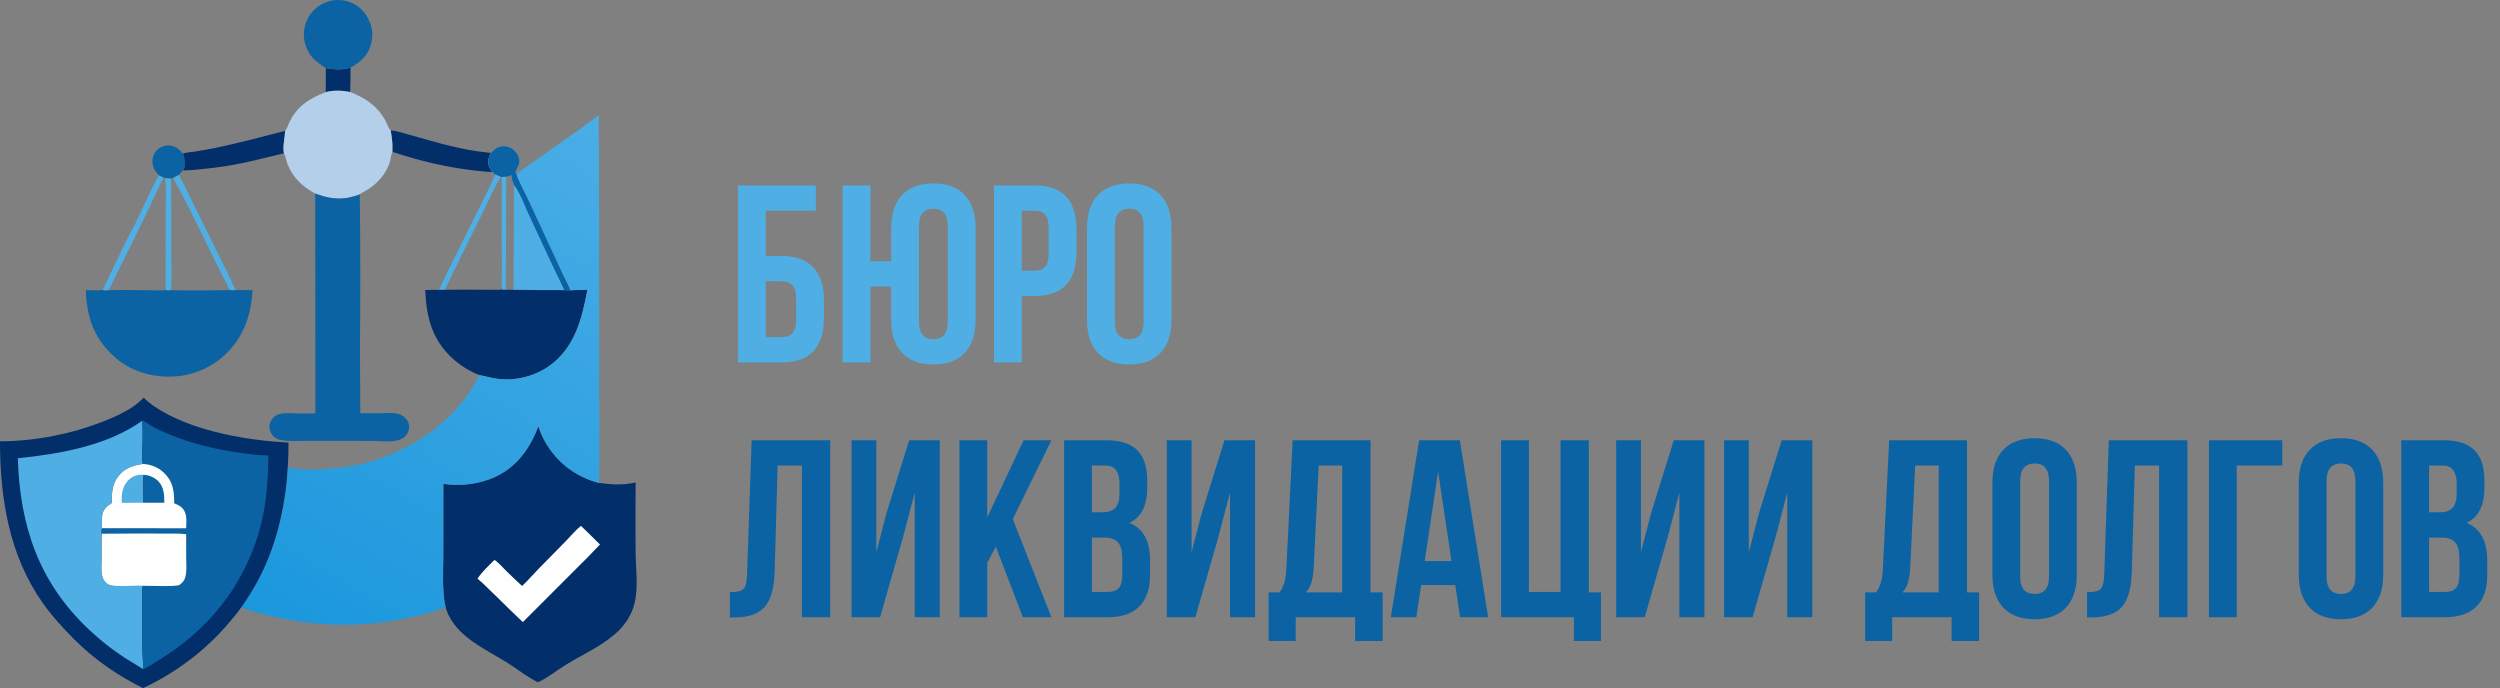
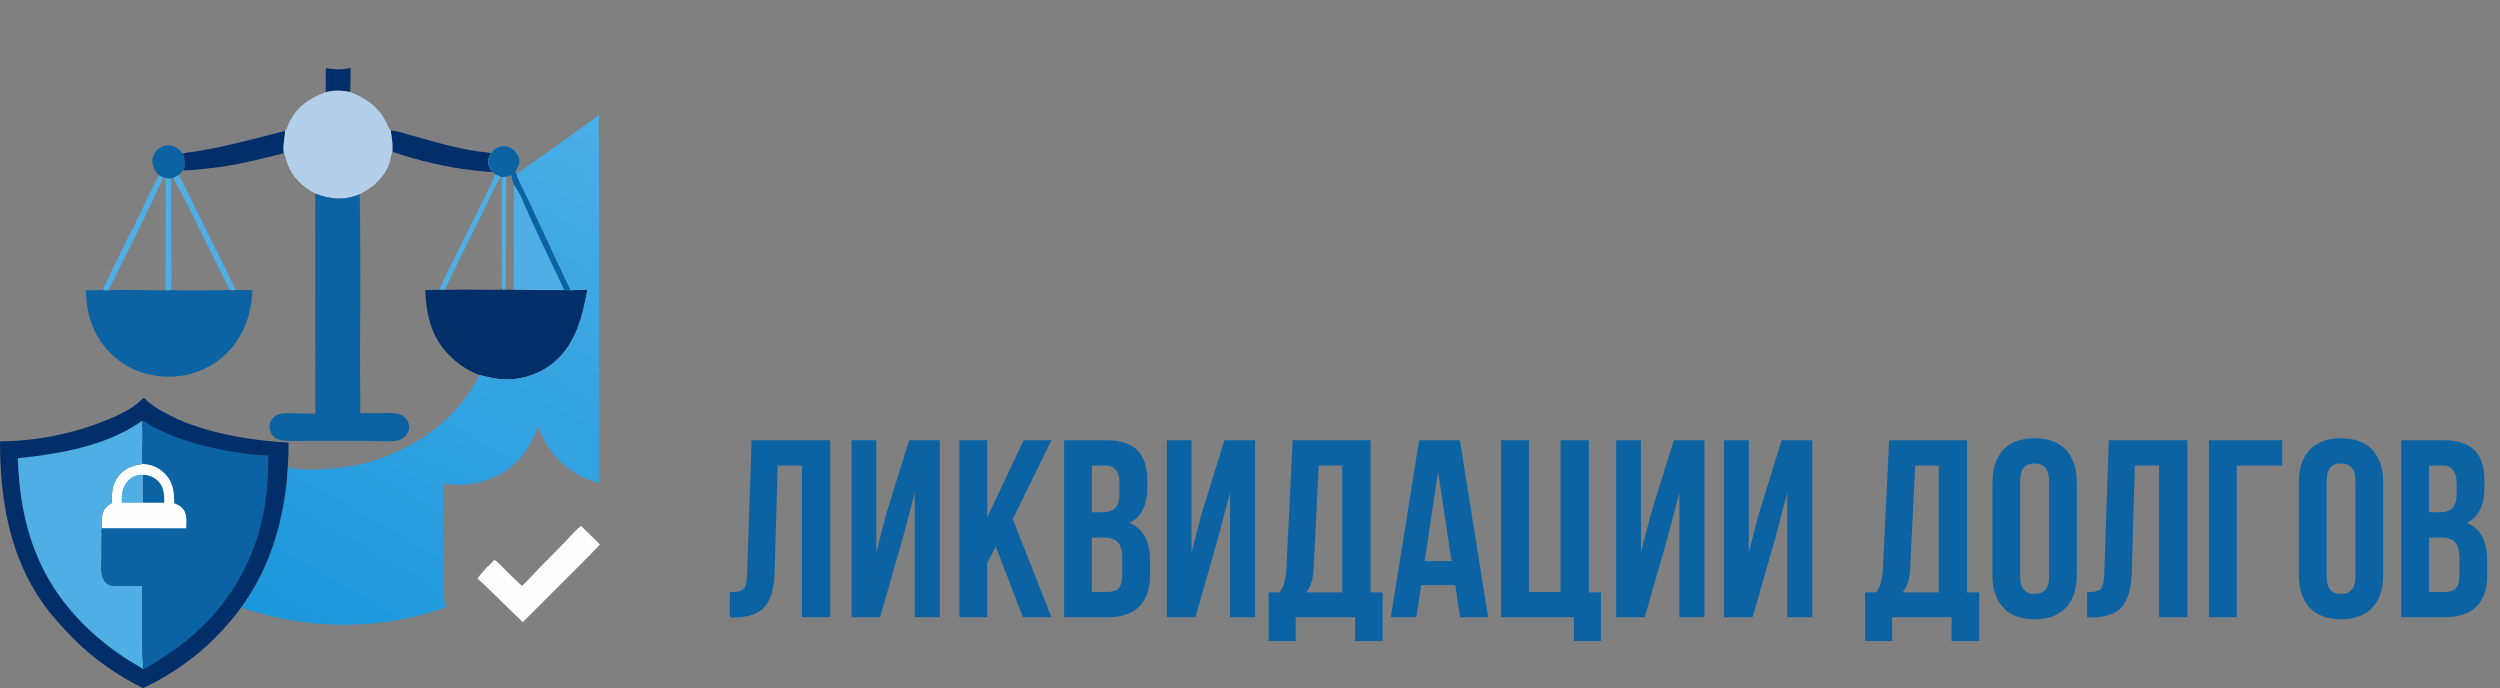
<svg xmlns="http://www.w3.org/2000/svg" width="287" height="79" viewBox="0 0 287 79" fill="none">
  <rect x="0" y="0" width="287" height="79" fill="#808080" stroke="none" />
  <path d="M37.402 7.825C38.444 7.984 39.209 8.05 40.242 7.773C40.234 8.702 40.246 9.636 40.2 10.563C39.299 10.38 38.293 10.335 37.397 10.579C37.404 9.661 37.406 8.743 37.402 7.825Z" fill="#022E69" />
  <path d="M56.852 20.031C57.066 20.117 57.332 20.195 57.522 20.323C57.146 20.614 55.733 23.778 55.443 24.372C54.63 26.044 53.768 27.689 52.962 29.363C52.527 30.272 52.086 31.178 51.639 32.081C51.445 32.474 51.27 32.898 51.051 33.275L50.407 33.273C50.969 31.977 51.622 30.718 52.248 29.452L54.723 24.459C55.463 22.994 56.212 21.545 56.852 20.031Z" fill="#4FAEE4" />
  <path d="M18.243 20.115C18.421 20.209 18.597 20.3 18.784 20.377C18.096 21.749 17.464 23.148 16.801 24.532C15.77 26.695 14.709 28.843 13.618 30.976C13.222 31.756 12.881 32.556 12.461 33.325L12.403 33.331C12.205 33.353 11.965 33.4 11.803 33.27C12.697 31.332 13.62 29.408 14.572 27.498C14.893 26.861 15.246 26.24 15.562 25.6C16.463 23.773 17.262 21.902 18.243 20.115Z" fill="#4FAEE4" />
  <path d="M19.878 20.421C20.103 20.303 20.32 20.157 20.557 20.066L24.783 28.62C25.256 29.588 25.749 30.548 26.215 31.52C26.498 32.109 26.738 32.748 27.082 33.303C26.899 33.32 26.536 33.365 26.375 33.277C24.706 30.069 23.17 26.791 21.541 23.562C21.008 22.505 20.431 21.468 19.878 20.421Z" fill="#4FAEE4" />
  <path d="M18.243 20.115L18.198 20.069C17.77 19.635 17.478 19.109 17.495 18.481C17.509 17.997 17.709 17.521 18.063 17.191C18.431 16.847 18.94 16.659 19.441 16.699C20.113 16.753 20.588 17.132 21.001 17.633C21.195 18.081 21.318 18.942 21.116 19.405C21.09 19.464 21.046 19.51 21.005 19.558C20.851 19.722 20.701 19.892 20.557 20.066C20.32 20.157 20.103 20.303 19.878 20.421L19.64 20.504C19.405 20.501 19.184 20.493 18.952 20.447L18.784 20.377C18.597 20.3 18.421 20.209 18.243 20.115Z" fill="#0C63A3" />
  <path d="M21.001 17.633C21.381 17.492 21.913 17.473 22.316 17.409C23.157 17.28 23.994 17.13 24.827 16.959C27.48 16.403 30.102 15.701 32.727 15.027C32.711 15.872 32.428 16.75 32.594 17.593C31.018 17.96 29.45 18.386 27.866 18.713C26.42 19.014 24.963 19.235 23.494 19.377C22.666 19.465 21.838 19.568 21.005 19.558C21.046 19.51 21.09 19.464 21.116 19.405C21.318 18.942 21.195 18.081 21.001 17.633Z" fill="#022E69" />
  <path d="M44.855 14.963C45.499 15.018 46.177 15.252 46.803 15.422C48.105 15.773 49.398 16.159 50.701 16.503C52.036 16.863 53.386 17.149 54.752 17.364C55.29 17.446 55.834 17.478 56.371 17.559C56.122 18.014 55.954 18.473 56.11 18.992C56.189 19.251 56.36 19.543 56.544 19.741C55.861 19.733 55.162 19.646 54.484 19.572C51.282 19.224 48.103 18.448 45.045 17.435C45.032 17.147 45.066 16.859 45.049 16.569C45.019 16.034 44.927 15.494 44.855 14.963Z" fill="#022E69" />
-   <path d="M37.402 7.825C36.65 7.289 35.977 6.896 35.481 6.077C35.446 6.02 35.413 5.962 35.381 5.903C35.349 5.844 35.318 5.785 35.289 5.725C35.26 5.665 35.232 5.604 35.206 5.542C35.18 5.48 35.156 5.418 35.133 5.355C35.11 5.293 35.088 5.229 35.069 5.165C35.049 5.101 35.03 5.037 35.014 4.972C34.997 4.907 34.982 4.842 34.968 4.776C34.955 4.711 34.943 4.645 34.933 4.579C34.923 4.513 34.914 4.446 34.907 4.38C34.9 4.313 34.895 4.246 34.891 4.179C34.888 4.112 34.886 4.045 34.885 3.978C34.885 3.911 34.886 3.844 34.889 3.778C34.892 3.711 34.897 3.644 34.903 3.577C34.91 3.51 34.917 3.444 34.927 3.378C34.937 3.311 34.948 3.245 34.961 3.18C34.974 3.114 34.988 3.049 35.004 2.984C35.02 2.921 35.038 2.859 35.057 2.798C35.076 2.736 35.097 2.675 35.119 2.614C35.141 2.554 35.164 2.494 35.189 2.434C35.214 2.375 35.24 2.316 35.268 2.258C35.296 2.2 35.325 2.143 35.355 2.086C35.386 2.029 35.418 1.973 35.451 1.918C35.484 1.863 35.518 1.809 35.554 1.755C35.59 1.702 35.627 1.649 35.665 1.598C35.704 1.546 35.743 1.495 35.784 1.446C35.825 1.396 35.867 1.347 35.91 1.3C35.953 1.252 35.997 1.205 36.042 1.16C36.087 1.114 36.134 1.07 36.181 1.027C36.229 0.983 36.277 0.941 36.326 0.9C36.376 0.86 36.426 0.82 36.478 0.782C36.529 0.743 36.581 0.706 36.634 0.67C36.687 0.634 36.741 0.6 36.796 0.567C36.853 0.532 36.91 0.5 36.968 0.468C37.026 0.437 37.085 0.407 37.145 0.379C37.205 0.35 37.265 0.324 37.326 0.298C37.387 0.273 37.449 0.249 37.511 0.227C37.573 0.205 37.636 0.185 37.699 0.166C37.762 0.147 37.826 0.129 37.89 0.113C37.954 0.098 38.018 0.084 38.083 0.071C38.148 0.058 38.213 0.048 38.278 0.038C38.343 0.029 38.409 0.022 38.474 0.016C38.54 0.01 38.606 0.006 38.672 0.003C38.738 0 38.803 -0 38.869 0C38.935 0.001 39.001 0.003 39.067 0.008C39.133 0.012 39.199 0.017 39.264 0.025C39.33 0.032 39.395 0.041 39.46 0.052C39.525 0.063 39.59 0.075 39.654 0.089C39.719 0.103 39.783 0.119 39.846 0.136C39.907 0.153 39.968 0.171 40.028 0.191C40.088 0.211 40.147 0.232 40.206 0.255C40.265 0.278 40.324 0.302 40.382 0.328C40.439 0.354 40.496 0.381 40.553 0.41C40.609 0.438 40.665 0.468 40.72 0.5C40.775 0.531 40.829 0.564 40.883 0.598C40.936 0.632 40.988 0.668 41.04 0.704C41.092 0.741 41.142 0.779 41.192 0.818C41.242 0.857 41.291 0.898 41.339 0.939C41.387 0.981 41.433 1.024 41.479 1.068C41.525 1.112 41.569 1.157 41.613 1.203C41.657 1.249 41.699 1.297 41.74 1.345C41.782 1.393 41.822 1.442 41.86 1.493C41.899 1.543 41.937 1.594 41.973 1.646C42.01 1.699 42.044 1.752 42.078 1.806C42.112 1.859 42.145 1.914 42.176 1.97C42.729 2.941 42.897 3.978 42.593 5.064C42.212 6.427 41.417 7.111 40.242 7.773C39.209 8.05 38.444 7.984 37.402 7.825Z" fill="#0C63A3" />
  <path d="M18.952 20.447C19.184 20.493 19.405 20.501 19.64 20.504C19.667 23.302 19.676 26.101 19.668 28.899C19.667 30.332 19.736 31.804 19.651 33.233L19.603 33.316C19.417 33.358 19.267 33.354 19.078 33.332L19.027 33.281C18.983 32.247 19.017 31.196 19.017 30.16L19.024 24.559C19.031 23.19 19.093 21.81 18.952 20.447Z" fill="#4FAEE4" />
  <path d="M56.371 17.559C56.768 17.129 57.134 16.808 57.75 16.784C58.231 16.766 58.689 16.933 59.038 17.27C59.38 17.601 59.632 18.063 59.629 18.55C59.625 19.002 59.16 19.626 59.17 19.773C59.172 19.814 59.27 19.92 59.3 19.953C59.375 20.458 60.344 22.263 60.623 22.855L63.712 29.507C64.026 30.177 64.329 30.853 64.65 31.52C64.937 32.115 65.255 32.706 65.486 33.327C65.372 33.341 65.258 33.347 65.143 33.346C65.028 33.345 64.913 33.336 64.8 33.32C63.988 33.282 63.166 33.309 62.353 33.305C61.216 33.299 60.082 33.27 58.945 33.273L58.059 33.271C57.917 33.27 57.775 33.268 57.633 33.263C57.532 33.035 57.6 32.16 57.6 31.855C57.65 30.406 57.594 28.942 57.59 27.491L57.597 20.315L57.522 20.323C57.332 20.195 57.066 20.117 56.852 20.031C56.743 19.942 56.645 19.839 56.544 19.741C56.36 19.543 56.189 19.251 56.11 18.992C55.954 18.473 56.122 18.014 56.371 17.559ZM58.708 20.115C58.513 20.188 58.328 20.253 58.122 20.293C57.937 20.282 57.779 20.28 57.597 20.315L57.59 27.491C57.594 28.942 57.65 30.406 57.6 31.855C57.6 32.16 57.532 33.035 57.633 33.263C57.775 33.268 57.917 33.27 58.059 33.271L58.945 33.273C58.964 29.251 59.015 25.232 58.99 21.21C58.86 20.848 58.735 20.502 58.708 20.115Z" fill="#4FAEE4" />
  <path d="M57.597 20.315C57.779 20.28 57.937 20.282 58.122 20.293C58.096 22.604 58.089 24.915 58.099 27.226L58.059 33.271C57.917 33.27 57.775 33.268 57.633 33.263C57.532 33.035 57.6 32.16 57.6 31.855C57.65 30.406 57.594 28.942 57.59 27.491L57.597 20.315Z" fill="#4FAEE4" />
  <path d="M56.371 17.559C56.768 17.129 57.134 16.808 57.75 16.784C58.231 16.766 58.689 16.933 59.038 17.27C59.38 17.601 59.632 18.063 59.629 18.55C59.625 19.002 59.16 19.626 59.17 19.773C59.172 19.814 59.27 19.92 59.3 19.953C59.375 20.458 60.344 22.263 60.623 22.855L63.712 29.507C64.026 30.177 64.329 30.853 64.65 31.52C64.937 32.115 65.255 32.706 65.486 33.327C65.372 33.341 65.258 33.347 65.143 33.346C65.028 33.345 64.913 33.336 64.8 33.32C64.598 32.991 64.461 32.609 64.294 32.259C63.919 31.474 63.529 30.697 63.163 29.907C62.332 28.108 61.47 26.324 60.651 24.519C60.201 23.527 59.669 22.038 58.99 21.21C58.86 20.848 58.735 20.502 58.708 20.115C58.513 20.188 58.328 20.253 58.122 20.293C57.937 20.282 57.779 20.28 57.597 20.315L57.522 20.323C57.332 20.195 57.066 20.117 56.852 20.031C56.743 19.942 56.645 19.839 56.544 19.741C56.36 19.543 56.189 19.251 56.11 18.992C55.954 18.473 56.122 18.014 56.371 17.559Z" fill="#0C63A3" />
  <path d="M37.397 10.579C38.293 10.335 39.299 10.38 40.2 10.563C41.967 11.267 43.295 12.126 44.234 13.83C44.422 14.173 44.571 14.7 44.855 14.963C44.927 15.494 45.019 16.034 45.049 16.569C45.066 16.859 45.032 17.147 45.045 17.435C45.036 17.456 45.026 17.477 45.017 17.498C44.845 17.893 44.848 18.382 44.693 18.794C44.234 20.013 43.391 20.99 42.312 21.697C41.987 21.911 41.631 22.074 41.308 22.285C41.297 22.297 41.289 22.312 41.276 22.32C41.102 22.422 40.811 22.48 40.617 22.541C39.1 23.021 37.646 22.777 36.19 22.22C34.784 21.476 33.628 20.408 33.027 18.894C32.87 18.5 32.815 18.017 32.624 17.648C32.614 17.63 32.604 17.611 32.594 17.593C32.428 16.75 32.711 15.872 32.727 15.027C32.926 14.853 33.058 14.393 33.172 14.141C34.038 12.229 35.516 11.292 37.397 10.579Z" fill="#B4CFEA" />
  <path d="M57.584 33.27C57.581 32.798 57.577 32.327 57.6 31.855C57.6 32.16 57.532 33.035 57.633 33.263C57.775 33.268 57.917 33.27 58.059 33.271L58.945 33.273C60.082 33.27 61.216 33.299 62.353 33.305C63.166 33.309 63.988 33.282 64.8 33.32C64.913 33.336 65.028 33.345 65.143 33.346C65.258 33.347 65.372 33.341 65.486 33.327C66.129 33.276 66.788 33.264 67.433 33.271C66.808 36.636 65.947 40.017 62.967 42.073C62.908 42.113 62.849 42.152 62.789 42.19C62.73 42.228 62.67 42.266 62.609 42.302C62.549 42.339 62.488 42.375 62.426 42.41C62.365 42.445 62.303 42.48 62.241 42.513C62.179 42.547 62.116 42.58 62.053 42.612C61.99 42.644 61.927 42.675 61.863 42.706C61.8 42.736 61.735 42.766 61.671 42.795C61.606 42.824 61.542 42.852 61.477 42.88C61.411 42.907 61.346 42.933 61.28 42.959C61.214 42.985 61.148 43.01 61.082 43.034C61.015 43.058 60.949 43.081 60.882 43.104C60.815 43.126 60.748 43.148 60.68 43.169C60.613 43.189 60.545 43.209 60.477 43.228C60.409 43.247 60.341 43.266 60.272 43.283C60.204 43.301 60.135 43.317 60.066 43.333C59.998 43.349 59.928 43.364 59.859 43.377C59.79 43.392 59.721 43.405 59.651 43.417C59.582 43.429 59.512 43.441 59.442 43.451C59.373 43.462 59.303 43.472 59.233 43.48C59.163 43.489 59.093 43.497 59.022 43.504C58.952 43.512 58.882 43.518 58.812 43.523C58.741 43.529 58.671 43.533 58.6 43.537C58.53 43.54 58.459 43.543 58.389 43.545C58.318 43.547 58.248 43.548 58.177 43.548C58.106 43.548 58.036 43.547 57.965 43.546C57.895 43.544 57.824 43.542 57.754 43.539C57.683 43.535 57.613 43.531 57.542 43.526C57.472 43.521 57.402 43.515 57.332 43.508C57.261 43.501 57.191 43.494 57.121 43.485C57.051 43.477 56.981 43.467 56.911 43.457C56.842 43.447 56.772 43.435 56.702 43.423C56.633 43.411 56.563 43.399 56.494 43.385C56.011 43.289 55.538 43.15 55.054 43.057C53.942 42.662 52.802 41.928 51.937 41.133C49.578 38.966 48.952 36.39 48.812 33.294C49.343 33.275 49.876 33.278 50.407 33.273L51.051 33.275C53.225 33.227 55.41 33.275 57.584 33.27Z" fill="#022E69" />
  <path d="M19.027 33.281L19.078 33.332C19.267 33.354 19.417 33.358 19.603 33.316L19.651 33.233C19.714 33.31 19.684 33.303 19.798 33.313C20.38 33.364 26.091 33.351 26.375 33.277C26.536 33.365 26.899 33.32 27.082 33.303C27.714 33.274 28.356 33.305 28.989 33.316C28.841 35.947 28.114 38.285 26.311 40.248C26.258 40.305 26.204 40.361 26.15 40.416C26.096 40.472 26.041 40.526 25.986 40.58C25.931 40.634 25.875 40.687 25.818 40.74C25.761 40.792 25.704 40.844 25.646 40.895C25.588 40.946 25.529 40.997 25.47 41.046C25.411 41.096 25.351 41.145 25.291 41.193C25.23 41.241 25.17 41.289 25.108 41.335C25.047 41.382 24.984 41.428 24.922 41.473C24.859 41.518 24.796 41.562 24.732 41.606C24.668 41.65 24.604 41.692 24.539 41.734C24.475 41.776 24.409 41.817 24.344 41.858C24.278 41.898 24.212 41.938 24.145 41.976C24.078 42.015 24.011 42.053 23.943 42.09C23.876 42.127 23.808 42.163 23.739 42.198C23.67 42.234 23.602 42.268 23.532 42.302C23.463 42.336 23.393 42.368 23.323 42.4C23.253 42.432 23.182 42.463 23.111 42.493C23.04 42.523 22.969 42.553 22.897 42.581C22.826 42.609 22.754 42.637 22.681 42.663C22.609 42.69 22.537 42.716 22.463 42.741C22.39 42.765 22.317 42.789 22.244 42.812C22.17 42.835 22.096 42.857 22.023 42.878C21.948 42.9 21.874 42.92 21.8 42.939C21.725 42.958 21.65 42.977 21.575 42.994C21.5 43.012 21.425 43.028 21.35 43.044C21.274 43.059 21.199 43.074 21.123 43.087C21.047 43.101 20.971 43.114 20.895 43.126C20.819 43.138 20.743 43.148 20.667 43.158C20.59 43.168 20.514 43.177 20.437 43.185C20.361 43.193 20.284 43.2 20.207 43.207C20.131 43.213 20.054 43.218 19.977 43.222C19.9 43.226 19.823 43.23 19.746 43.232C17.305 43.326 14.805 42.542 12.998 40.845C10.738 38.724 9.956 36.372 9.85 33.316C10.124 33.316 11.697 33.36 11.803 33.27C11.965 33.4 12.205 33.353 12.403 33.331L12.461 33.325C14.074 33.254 15.714 33.316 17.33 33.318C17.767 33.318 18.652 33.4 19.027 33.281Z" fill="#0C63A3" />
-   <path d="M36.19 22.22C37.646 22.777 39.1 23.021 40.617 22.541C40.811 22.48 41.102 22.422 41.276 22.32C41.289 22.312 41.297 22.297 41.308 22.285C41.374 28.257 41.38 34.228 41.325 40.2L41.363 47.439C42.122 47.446 42.88 47.444 43.639 47.432C44.207 47.423 44.821 47.37 45.384 47.45C45.701 47.494 46.007 47.577 46.272 47.765C46.624 48.016 46.892 48.361 46.949 48.801C46.953 48.827 46.955 48.853 46.958 48.88C46.96 48.906 46.961 48.932 46.962 48.958C46.963 48.985 46.963 49.011 46.963 49.037C46.962 49.064 46.961 49.09 46.959 49.116C46.957 49.142 46.955 49.169 46.951 49.195C46.948 49.221 46.944 49.247 46.94 49.273C46.935 49.298 46.93 49.324 46.924 49.35C46.918 49.376 46.911 49.401 46.904 49.426C46.897 49.452 46.889 49.477 46.88 49.501C46.872 49.526 46.863 49.551 46.853 49.575C46.843 49.599 46.833 49.624 46.821 49.647C46.81 49.671 46.799 49.695 46.786 49.718C46.774 49.741 46.761 49.764 46.748 49.786C46.734 49.809 46.72 49.831 46.705 49.853C46.691 49.874 46.675 49.896 46.66 49.917C46.644 49.938 46.628 49.958 46.611 49.978C46.235 50.427 45.664 50.6 45.103 50.649C44.407 50.709 43.666 50.635 42.967 50.621C41.954 50.61 40.941 50.606 39.928 50.609L35.299 50.608C34.428 50.61 33.521 50.674 32.655 50.583C32.195 50.535 31.822 50.474 31.461 50.154C31.13 49.86 30.948 49.444 30.936 49.001C30.926 48.607 31.105 48.215 31.381 47.941C31.606 47.718 31.851 47.589 32.156 47.517C32.825 47.359 33.562 47.456 34.243 47.468C34.897 47.474 35.551 47.476 36.204 47.474L36.19 22.22Z" fill="#0C63A3" />
-   <path d="M50.894 55.547C52.852 55.834 55.005 55.589 56.815 54.761C59.313 53.617 60.847 51.476 61.796 48.95C62.019 49.555 62.255 50.141 62.574 50.702C63.951 53.122 66.072 54.718 68.738 55.437C70.171 55.64 71.54 55.715 72.968 55.386C72.95 58.059 72.949 60.732 72.966 63.405C72.985 65.278 73.287 67.361 72.862 69.198C72.588 70.38 71.94 71.474 71.092 72.327C69.389 74.04 66.999 75.059 64.966 76.314C63.893 76.975 62.898 77.791 61.755 78.327C60.545 77.735 59.486 76.878 58.354 76.157C55.774 74.513 52.319 73.124 51.237 69.986C51.211 69.91 51.186 69.833 51.162 69.756C50.72 67.889 50.891 65.577 50.891 63.636L50.894 55.547Z" fill="#022E69" />
+   <path d="M36.19 22.22C37.646 22.777 39.1 23.021 40.617 22.541C41.289 22.312 41.297 22.297 41.308 22.285C41.374 28.257 41.38 34.228 41.325 40.2L41.363 47.439C42.122 47.446 42.88 47.444 43.639 47.432C44.207 47.423 44.821 47.37 45.384 47.45C45.701 47.494 46.007 47.577 46.272 47.765C46.624 48.016 46.892 48.361 46.949 48.801C46.953 48.827 46.955 48.853 46.958 48.88C46.96 48.906 46.961 48.932 46.962 48.958C46.963 48.985 46.963 49.011 46.963 49.037C46.962 49.064 46.961 49.09 46.959 49.116C46.957 49.142 46.955 49.169 46.951 49.195C46.948 49.221 46.944 49.247 46.94 49.273C46.935 49.298 46.93 49.324 46.924 49.35C46.918 49.376 46.911 49.401 46.904 49.426C46.897 49.452 46.889 49.477 46.88 49.501C46.872 49.526 46.863 49.551 46.853 49.575C46.843 49.599 46.833 49.624 46.821 49.647C46.81 49.671 46.799 49.695 46.786 49.718C46.774 49.741 46.761 49.764 46.748 49.786C46.734 49.809 46.72 49.831 46.705 49.853C46.691 49.874 46.675 49.896 46.66 49.917C46.644 49.938 46.628 49.958 46.611 49.978C46.235 50.427 45.664 50.6 45.103 50.649C44.407 50.709 43.666 50.635 42.967 50.621C41.954 50.61 40.941 50.606 39.928 50.609L35.299 50.608C34.428 50.61 33.521 50.674 32.655 50.583C32.195 50.535 31.822 50.474 31.461 50.154C31.13 49.86 30.948 49.444 30.936 49.001C30.926 48.607 31.105 48.215 31.381 47.941C31.606 47.718 31.851 47.589 32.156 47.517C32.825 47.359 33.562 47.456 34.243 47.468C34.897 47.474 35.551 47.476 36.204 47.474L36.19 22.22Z" fill="#0C63A3" />
  <path d="M66.693 60.367C67.423 61.078 68.162 61.785 68.878 62.51C68.423 62.948 68.013 63.433 67.564 63.877L60.02 71.419C59.017 70.469 58.027 69.506 57.049 68.531C56.304 67.844 55.6 67.073 54.82 66.43C55.339 65.623 56.099 64.946 56.776 64.272C57.274 64.631 57.719 65.148 58.157 65.582C58.74 66.157 59.334 66.72 59.939 67.271C60.574 66.67 61.16 65.991 61.769 65.361C62.814 64.285 63.864 63.217 64.921 62.154C65.513 61.551 66.034 60.902 66.693 60.367Z" fill="#FEFEFE" />
  <path d="M68.778 13.214C68.67 14.498 68.758 15.854 68.763 17.146L68.775 24.591L68.783 44.155C68.784 47.909 68.868 51.687 68.738 55.437C66.072 54.718 63.951 53.122 62.574 50.702C62.255 50.141 62.019 49.555 61.796 48.95C60.847 51.476 59.313 53.617 56.815 54.761C55.005 55.589 52.852 55.834 50.894 55.547L50.891 63.636C50.891 65.577 50.72 67.889 51.162 69.756C50.017 70.115 48.865 70.477 47.697 70.753C40.886 72.359 34.299 71.948 27.672 69.749C28.07 69.23 28.423 68.657 28.769 68.102C30.931 64.635 32.138 60.791 32.73 56.757C32.822 56.126 32.894 55.493 32.947 54.857C32.977 54.473 32.978 54.084 33.027 53.702L33.034 53.655C35.221 54.226 39.958 53.726 42.168 53.1C46.689 51.821 50.876 49.247 53.655 45.37C54.182 44.636 54.616 43.847 55.054 43.057C55.538 43.15 56.011 43.289 56.494 43.385C56.563 43.399 56.633 43.411 56.702 43.423C56.772 43.435 56.842 43.447 56.911 43.457C56.981 43.467 57.051 43.477 57.121 43.485C57.191 43.494 57.261 43.501 57.332 43.508C57.402 43.515 57.472 43.521 57.542 43.526C57.613 43.531 57.683 43.535 57.754 43.539C57.824 43.542 57.895 43.544 57.965 43.546C58.036 43.547 58.106 43.548 58.177 43.548C58.248 43.548 58.318 43.547 58.389 43.545C58.459 43.543 58.53 43.54 58.6 43.537C58.671 43.533 58.741 43.529 58.812 43.523C58.882 43.518 58.952 43.512 59.022 43.504C59.093 43.497 59.163 43.489 59.233 43.48C59.303 43.472 59.373 43.462 59.442 43.451C59.512 43.441 59.582 43.429 59.651 43.417C59.721 43.405 59.79 43.392 59.859 43.377C59.928 43.364 59.998 43.349 60.066 43.333C60.135 43.317 60.204 43.301 60.272 43.283C60.341 43.266 60.409 43.247 60.477 43.228C60.545 43.209 60.613 43.189 60.68 43.169C60.748 43.148 60.815 43.126 60.882 43.104C60.949 43.081 61.015 43.058 61.082 43.034C61.148 43.01 61.214 42.985 61.28 42.959C61.346 42.933 61.411 42.907 61.477 42.88C61.542 42.852 61.606 42.824 61.671 42.795C61.735 42.766 61.8 42.736 61.863 42.706C61.927 42.675 61.99 42.644 62.053 42.612C62.116 42.58 62.179 42.547 62.241 42.513C62.303 42.48 62.365 42.445 62.426 42.41C62.488 42.375 62.549 42.339 62.609 42.302C62.67 42.266 62.73 42.228 62.789 42.19C62.849 42.152 62.908 42.113 62.967 42.073C65.947 40.017 66.808 36.636 67.433 33.271C66.788 33.264 66.129 33.276 65.486 33.327C65.255 32.706 64.937 32.115 64.65 31.52C64.329 30.853 64.026 30.177 63.712 29.507L60.623 22.855C60.344 22.263 59.375 20.458 59.3 19.953C61.769 18.23 64.227 16.491 66.674 14.737C67.381 14.237 68.057 13.695 68.778 13.214Z" fill="url(#paint0_linear_22_892)" />
  <path d="M16.509 45.66C17.155 46.328 17.913 46.816 18.713 47.272C22.823 49.614 28.46 50.552 33.122 50.814C33.126 51.762 33.096 52.709 33.034 53.655L33.027 53.702C32.978 54.084 32.977 54.473 32.947 54.857C32.894 55.493 32.822 56.126 32.73 56.757C32.138 60.791 30.931 64.635 28.769 68.102C28.423 68.657 28.07 69.23 27.672 69.749C27.238 70.394 26.71 70.997 26.206 71.586C23.483 74.766 20.184 77.219 16.422 79C13.478 77.529 10.806 75.701 8.475 73.352C7.198 72.066 5.978 70.735 4.928 69.252C1.063 63.797 0.002 57.239 0 50.666C0.511 50.661 1.021 50.646 1.531 50.618C2.04 50.591 2.549 50.551 3.057 50.501C3.565 50.45 4.072 50.387 4.577 50.312C5.082 50.238 5.586 50.152 6.087 50.055C6.588 49.957 7.087 49.848 7.584 49.728C8.08 49.608 8.574 49.476 9.064 49.333C9.555 49.189 10.041 49.035 10.525 48.869C11.008 48.704 11.488 48.527 11.963 48.339C13.107 47.887 14.264 47.377 15.284 46.679C15.727 46.376 16.116 46.025 16.509 45.66Z" fill="#022E69" />
  <path d="M16.334 48.294C16.383 49.112 16.39 49.924 16.374 50.744C16.358 51.523 16.222 52.509 16.4 53.265C15.227 53.434 14.261 53.755 13.526 54.75C12.87 55.639 12.822 56.679 12.84 57.744C12.309 58.089 11.893 58.398 11.754 59.062C11.65 59.559 11.701 60.13 11.703 60.639C11.67 60.85 11.648 61.06 11.691 61.272C11.652 62.224 11.676 63.172 11.672 64.124C11.669 64.731 11.59 65.401 11.711 65.999C11.774 66.307 11.893 66.599 12.102 66.834C12.47 67.247 12.937 67.254 13.449 67.27C14.552 67.303 15.659 67.219 16.762 67.254C16.653 67.271 16.439 67.278 16.356 67.343C16.277 68.118 16.334 68.952 16.336 69.733C16.34 71.346 16.322 72.962 16.345 74.575C16.356 75.321 16.449 76.077 16.428 76.82C15.721 76.353 14.972 75.945 14.261 75.481C13.537 75.005 12.835 74.499 12.156 73.961C11.477 73.423 10.822 72.856 10.192 72.26C4.451 66.831 2.293 60.414 2.043 52.605C6.827 52.122 12.327 51.171 16.334 48.294Z" fill="#4FAEE4" />
  <path d="M16.334 48.294C16.756 48.397 17.19 48.809 17.584 49.018C18.145 49.315 18.748 49.583 19.333 49.829C22.043 50.967 24.882 51.615 27.782 52.014C28.777 52.151 29.805 52.286 30.81 52.283C30.794 54.143 30.71 56.012 30.428 57.852C30.403 58.018 30.377 58.183 30.349 58.348C30.321 58.514 30.291 58.679 30.259 58.843C30.228 59.008 30.195 59.172 30.16 59.336C30.125 59.5 30.089 59.664 30.051 59.827C30.013 59.99 29.973 60.153 29.931 60.315C29.89 60.478 29.847 60.64 29.802 60.801C29.758 60.963 29.711 61.124 29.663 61.284C29.616 61.445 29.566 61.605 29.515 61.764C29.464 61.924 29.411 62.083 29.357 62.241C29.302 62.4 29.246 62.557 29.189 62.715C29.131 62.872 29.072 63.029 29.011 63.185C28.95 63.341 28.888 63.496 28.824 63.651C28.76 63.806 28.695 63.96 28.628 64.113C28.561 64.267 28.492 64.419 28.422 64.572C28.352 64.723 28.28 64.875 28.207 65.025C28.134 65.176 28.059 65.326 27.983 65.475C27.907 65.624 27.829 65.772 27.75 65.919C27.671 66.067 27.59 66.213 27.508 66.359C27.425 66.504 27.342 66.649 27.257 66.793C27.172 66.937 27.085 67.08 26.997 67.222C26.909 67.365 26.82 67.506 26.729 67.646C26.638 67.787 26.546 67.926 26.452 68.065C26.358 68.203 26.263 68.341 26.167 68.477C26.07 68.614 25.972 68.749 25.873 68.883C25.774 69.018 25.673 69.151 25.571 69.284C25.47 69.416 25.366 69.547 25.262 69.678C25.157 69.808 25.051 69.937 24.944 70.065C24.837 70.193 24.728 70.32 24.619 70.446C24.509 70.572 24.398 70.697 24.285 70.82C24.173 70.944 24.06 71.066 23.945 71.188C23.83 71.309 23.714 71.429 23.597 71.547C23.48 71.666 23.361 71.784 23.242 71.9C21.572 73.551 19.663 74.938 17.657 76.14C17.283 76.364 16.837 76.678 16.428 76.82C16.449 76.077 16.356 75.321 16.345 74.575C16.322 72.962 16.34 71.346 16.336 69.733C16.334 68.952 16.277 68.118 16.356 67.343C16.439 67.278 16.653 67.271 16.762 67.254C15.659 67.219 14.552 67.303 13.449 67.27C12.937 67.254 12.47 67.247 12.102 66.834C11.893 66.599 11.774 66.307 11.711 65.999C11.59 65.401 11.669 64.731 11.672 64.124C11.676 63.172 11.652 62.224 11.691 61.272C11.648 61.06 11.67 60.85 11.703 60.639C11.701 60.13 11.65 59.559 11.754 59.062C11.893 58.398 12.309 58.089 12.84 57.744C12.822 56.679 12.87 55.639 13.526 54.75C14.261 53.755 15.227 53.434 16.4 53.265C16.222 52.509 16.358 51.523 16.374 50.744C16.39 49.924 16.383 49.112 16.334 48.294Z" fill="#0C63A3" />
  <path d="M16.4 53.265C17.428 53.303 18.34 53.729 19.038 54.495C19.897 55.438 20.005 56.545 19.995 57.775C20.522 57.994 20.987 58.218 21.225 58.782C21.464 59.345 21.4 60.045 21.367 60.642L11.703 60.639C11.701 60.13 11.65 59.559 11.754 59.062C11.893 58.398 12.309 58.089 12.84 57.744C12.822 56.679 12.87 55.639 13.526 54.75C14.261 53.755 15.227 53.434 16.4 53.265Z" fill="#FEFEFE" />
  <path d="M13.982 57.719C13.977 57.434 13.962 57.142 13.985 56.858C14.045 56.136 14.352 55.42 14.919 54.959C15.328 54.627 15.905 54.445 16.431 54.509C16.287 55.586 16.394 56.639 16.39 57.717L13.982 57.719Z" fill="#4FAEE4" />
  <path d="M16.431 54.509C17.033 54.509 17.719 54.794 18.145 55.216C18.789 55.855 18.871 56.739 18.862 57.6L18.86 57.717L16.39 57.717C16.394 56.639 16.287 55.586 16.431 54.509Z" fill="#0C63A3" />
-   <path d="M11.691 61.272C14.024 61.27 16.359 61.225 18.691 61.258C19.569 61.271 20.504 61.221 21.373 61.324L21.375 63.989C21.378 64.715 21.465 65.507 21.285 66.215C21.216 66.491 21.102 66.698 20.899 66.897C20.791 67.004 20.667 67.095 20.547 67.186C19.465 67.371 17.897 67.238 16.762 67.254C15.659 67.219 14.552 67.303 13.449 67.27C12.937 67.254 12.47 67.247 12.102 66.834C11.893 66.599 11.774 66.307 11.711 65.999C11.59 65.401 11.669 64.731 11.672 64.124C11.676 63.172 11.652 62.224 11.691 61.272Z" fill="#FEFEFE" />
  <path d="M83.79 70.885V67.982C84.564 67.982 85.076 67.866 85.328 67.634C85.599 67.382 85.744 66.802 85.763 65.892L86.286 50.539H95.312V70.856H92.061V53.441H89.275L88.927 65.718C88.869 67.576 88.482 68.901 87.766 69.695C87.05 70.488 85.889 70.885 84.283 70.885H83.79ZM103.705 61.539L101.035 70.856H97.756V50.539H100.6V63.396L101.761 58.927L104.373 50.539H107.885V70.856H105.012V56.547L103.705 61.539ZM117.427 70.856L114.321 62.758L113.334 64.615V70.856H110.142V50.539H113.334V59.391L117.514 50.539H120.706L116.266 59.594L120.706 70.856H117.427ZM126.977 50.539C128.622 50.539 129.822 50.926 130.576 51.7C131.331 52.454 131.708 53.625 131.708 55.212V55.937C131.708 58.027 131.021 59.391 129.647 60.03C131.234 60.649 132.027 62.1 132.027 64.383V66.037C132.027 67.605 131.611 68.805 130.779 69.636C129.967 70.449 128.767 70.856 127.18 70.856H122.159V50.539H126.977ZM126.774 61.713H125.352V67.953H127.18C127.742 67.953 128.158 67.808 128.428 67.518C128.699 67.208 128.835 66.686 128.835 65.951V64.18C128.835 63.251 128.67 62.613 128.341 62.264C128.032 61.897 127.509 61.713 126.774 61.713ZM126.89 53.441H125.352V58.811H126.6C127.238 58.811 127.713 58.646 128.022 58.317C128.351 57.988 128.516 57.437 128.516 56.663V55.531C128.516 54.138 127.974 53.441 126.89 53.441ZM139.9 61.539L137.23 70.856H133.95V50.539H136.795V63.396L137.956 58.927L140.568 50.539H144.08V70.856H141.206V56.547L139.9 61.539ZM158.729 73.584H155.566V70.856H148.745V73.584H145.64V68.011H146.888C147.352 67.431 147.613 66.55 147.671 65.37L148.397 50.539H157.336V68.011H158.729V73.584ZM151.386 53.441L150.806 65.312C150.729 66.608 150.429 67.508 149.906 68.011H154.086V53.441H151.386ZM167.59 50.539L170.841 70.856H167.619L167.067 67.169H163.149L162.598 70.856H159.666L162.917 50.539H167.59ZM165.094 54.138L163.556 64.412H166.632L165.094 54.138ZM172.327 70.856V50.539H175.52V67.953H179.148V50.539H182.399V68.011H183.792V73.584H180.686V70.856H172.327ZM191.485 61.539L188.815 70.856H185.535V50.539H188.38V63.396L189.541 58.927L192.153 50.539H195.665V70.856H192.791V56.547L191.485 61.539ZM203.871 61.539L201.201 70.856H197.921V50.539H200.766V63.396L201.927 58.927L204.539 50.539H208.051V70.856H205.177V56.547L203.871 61.539ZM227.207 73.584H224.044V70.856H217.223V73.584H214.118V68.011H215.366C215.83 67.431 216.091 66.55 216.149 65.37L216.875 50.539H225.814V68.011H227.207V73.584ZM219.864 53.441L219.284 65.312C219.206 66.608 218.907 67.508 218.384 68.011H222.563V53.441H219.864ZM231.917 55.212V66.183C231.917 67.518 232.469 68.185 233.572 68.185C234.675 68.185 235.226 67.518 235.226 66.183V55.212C235.226 53.877 234.675 53.209 233.572 53.209C232.469 53.209 231.917 53.877 231.917 55.212ZM228.725 65.98V55.415C228.725 53.789 229.141 52.532 229.973 51.642C230.805 50.752 232.004 50.307 233.572 50.307C235.139 50.307 236.339 50.752 237.171 51.642C238.003 52.532 238.419 53.789 238.419 55.415V65.98C238.419 67.605 238.003 68.862 237.171 69.753C236.339 70.643 235.139 71.088 233.572 71.088C232.004 71.088 230.805 70.643 229.973 69.753C229.141 68.862 228.725 67.605 228.725 65.98ZM239.594 70.885V67.982C240.368 67.982 240.88 67.866 241.132 67.634C241.403 67.382 241.548 66.802 241.567 65.892L242.09 50.539H251.116V70.856H247.865V53.441H245.079L244.731 65.718C244.673 67.576 244.286 68.901 243.57 69.695C242.854 70.488 241.693 70.885 240.087 70.885H239.594ZM256.781 70.856H253.589V50.539H262.006V53.441H256.781V70.856ZM267.092 55.212V66.183C267.092 67.518 267.643 68.185 268.746 68.185C269.849 68.185 270.4 67.518 270.4 66.183V55.212C270.4 53.877 269.849 53.209 268.746 53.209C267.643 53.209 267.092 53.877 267.092 55.212ZM263.899 65.98V55.415C263.899 53.789 264.315 52.532 265.147 51.642C265.979 50.752 267.179 50.307 268.746 50.307C270.313 50.307 271.513 50.752 272.345 51.642C273.177 52.532 273.593 53.789 273.593 55.415V65.98C273.593 67.605 273.177 68.862 272.345 69.753C271.513 70.643 270.313 71.088 268.746 71.088C267.179 71.088 265.979 70.643 265.147 69.753C264.315 68.862 263.899 67.605 263.899 65.98ZM280.486 50.539C282.13 50.539 283.33 50.926 284.084 51.7C284.839 52.454 285.216 53.625 285.216 55.212V55.937C285.216 58.027 284.53 59.391 283.156 60.03C284.742 60.649 285.536 62.1 285.536 64.383V66.037C285.536 67.605 285.12 68.805 284.288 69.636C283.475 70.449 282.275 70.856 280.689 70.856H275.668V50.539H280.486ZM280.282 61.713H278.86V67.953H280.689C281.25 67.953 281.666 67.808 281.937 67.518C282.208 67.208 282.343 66.686 282.343 65.951V64.18C282.343 63.251 282.179 62.613 281.85 62.264C281.54 61.897 281.018 61.713 280.282 61.713ZM280.398 53.441H278.86V58.811H280.108C280.747 58.811 281.221 58.646 281.53 58.317C281.859 57.988 282.024 57.437 282.024 56.663V55.531C282.024 54.138 281.482 53.441 280.398 53.441Z" fill="#0C63A3" />
-   <path d="M89.768 41.607H84.718V21.29H93.658V24.193H87.911V29.388H89.768C91.355 29.388 92.555 29.823 93.367 30.694C94.18 31.545 94.586 32.784 94.586 34.409V36.586C94.586 38.211 94.18 39.459 93.367 40.33C92.555 41.181 91.355 41.607 89.768 41.607ZM87.911 38.705H89.768C90.852 38.705 91.394 38.066 91.394 36.789V34.206C91.394 32.929 90.852 32.29 89.768 32.29H87.911V38.705ZM102.308 36.731V32.9H99.928V41.607H96.735V21.29H99.928V29.997H102.308V26.166C102.308 24.541 102.724 23.283 103.556 22.393C104.388 21.503 105.587 21.058 107.155 21.058C108.722 21.058 109.922 21.503 110.754 22.393C111.586 23.283 112.002 24.541 112.002 26.166V36.731C112.002 38.356 111.586 39.614 110.754 40.504C109.922 41.394 108.722 41.839 107.155 41.839C105.587 41.839 104.388 41.394 103.556 40.504C102.724 39.614 102.308 38.356 102.308 36.731ZM105.5 25.963V36.934C105.5 38.269 106.052 38.937 107.155 38.937C108.258 38.937 108.809 38.269 108.809 36.934V25.963C108.809 24.628 108.258 23.96 107.155 23.96C106.052 23.96 105.5 24.628 105.5 25.963ZM118.812 21.29C121.985 21.29 123.572 22.964 123.572 26.311V28.953C123.572 32.3 121.985 33.974 118.812 33.974H117.302V41.607H114.11V21.29H118.812ZM118.812 24.193H117.302V31.071H118.812C119.334 31.071 119.721 30.926 119.973 30.636C120.243 30.346 120.379 29.852 120.379 29.156V26.108C120.379 25.412 120.243 24.918 119.973 24.628C119.721 24.338 119.334 24.193 118.812 24.193ZM127.982 25.963V36.934C127.982 38.269 128.533 38.937 129.636 38.937C130.739 38.937 131.29 38.269 131.29 36.934V25.963C131.29 24.628 130.739 23.96 129.636 23.96C128.533 23.96 127.982 24.628 127.982 25.963ZM124.789 36.731V26.166C124.789 24.541 125.205 23.283 126.037 22.393C126.869 21.503 128.069 21.058 129.636 21.058C131.203 21.058 132.403 21.503 133.235 22.393C134.067 23.283 134.483 24.541 134.483 26.166V36.731C134.483 38.356 134.067 39.614 133.235 40.504C132.403 41.394 131.203 41.839 129.636 41.839C128.069 41.839 126.869 41.394 126.037 40.504C125.205 39.614 124.789 38.356 124.789 36.731Z" fill="#4FAEE4" />
  <defs>
    <linearGradient id="paint0_linear_22_892" x1="13.61" y1="83.916" x2="64.6" y2="-4.538" gradientUnits="userSpaceOnUse">
      <stop stop-color="#0E91DA" />
      <stop offset="1" stop-color="#53B2E8" />
    </linearGradient>
  </defs>
</svg>